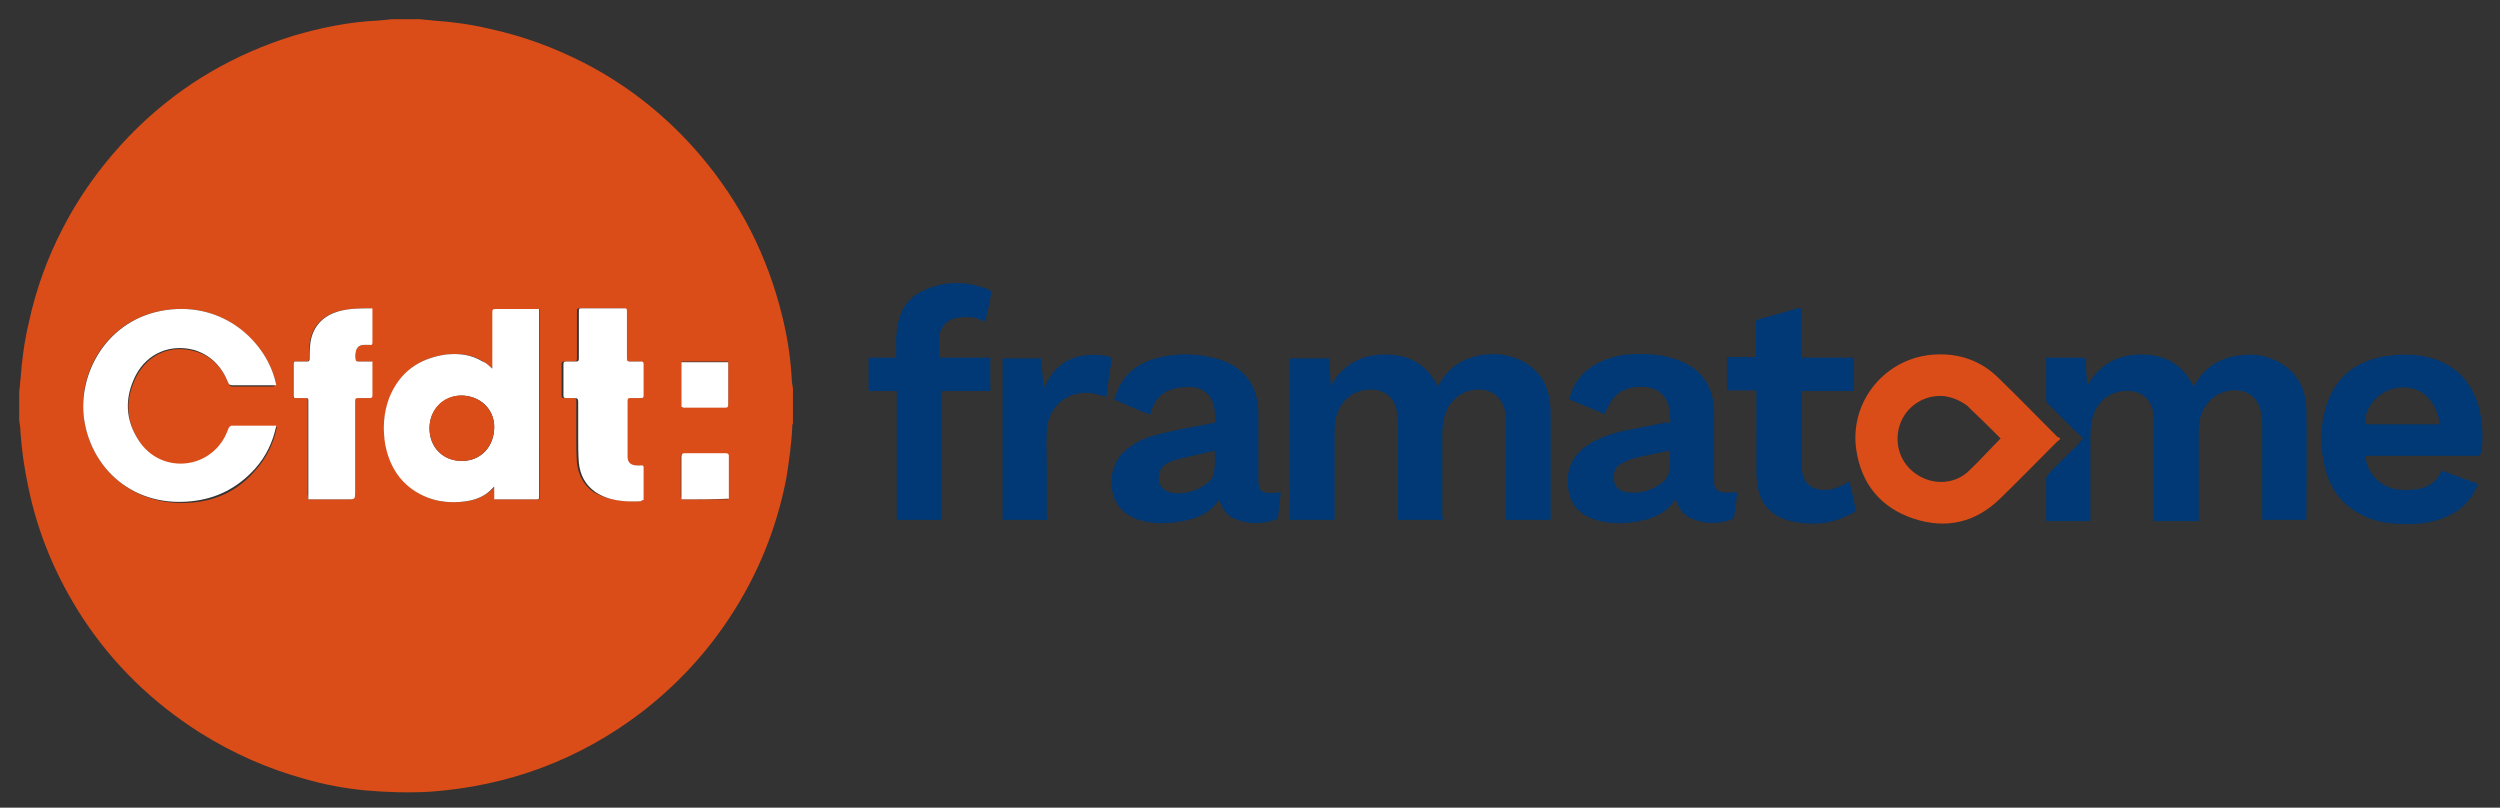
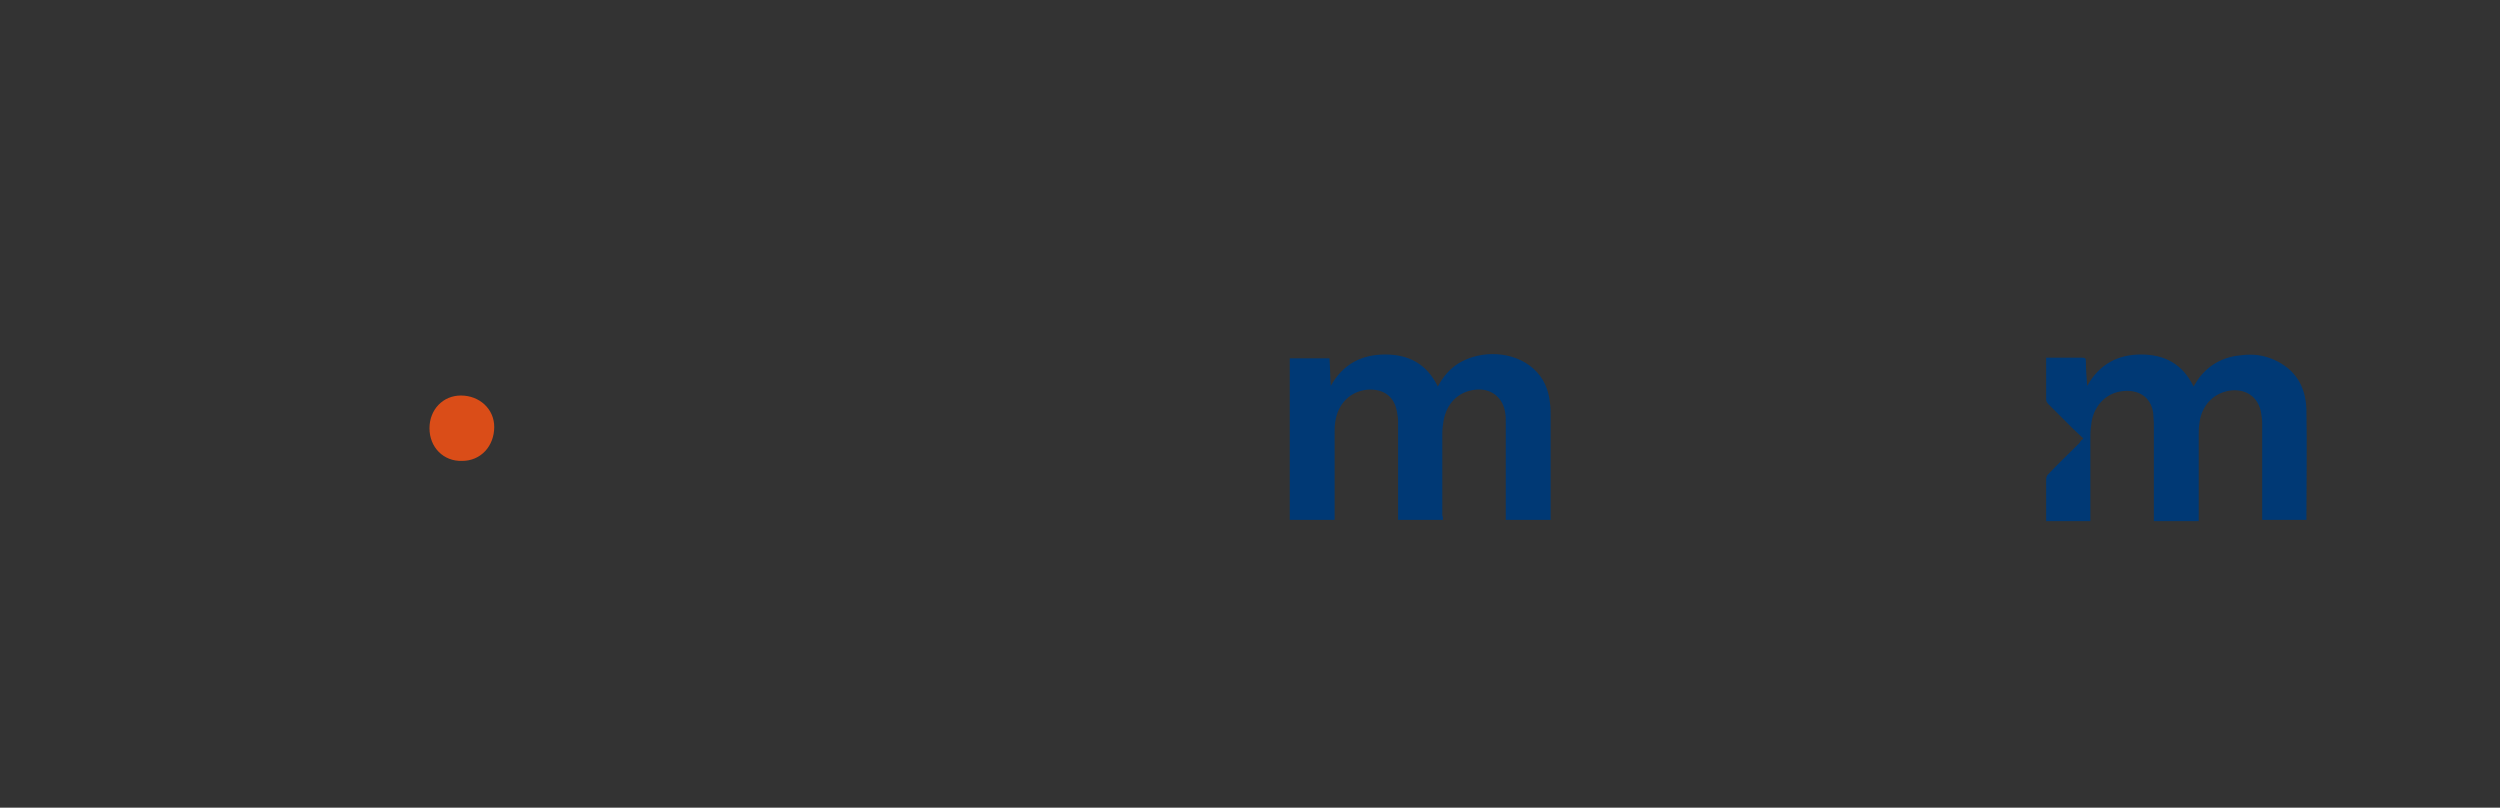
<svg xmlns="http://www.w3.org/2000/svg" version="1.1" id="Calque_1" x="0" y="0" viewBox="0 0 390 126" xml:space="preserve">
  <rect x="0" y="0" width="390" height="126" fill="#333333" stroke="none" />
  <style>.st0{fill:#da4d18}.st2{fill:#003975}</style>
  <g id="hPWJpt_6_">
-     <path class="st0" d="M61.1 3h4.5c.6.1 1.3.1 1.9.2 3 .2 6 .6 8.9 1.3 5.1 1.1 10 2.9 14.7 5.3 7 3.6 13.1 8.5 18.2 14.5 6.2 7.3 10.4 15.6 12.7 24.9.8 3.2 1.3 6.4 1.5 9.7 0 .6.1 1.1.2 1.7V66c0 .1-.1.2-.1.4-.1 2.7-.5 5.4-.9 8-1.2 6.4-3.4 12.5-6.6 18.2-4.1 7.3-9.4 13.4-16 18.5-9.7 7.4-20.7 11.5-32.9 12.4-3.4.2-6.8.1-10.2-.2-3.2-.3-6.4-.9-9.5-1.8-5.8-1.6-11.2-4-16.3-7.2-7.4-4.7-13.5-10.6-18.3-17.9-4.1-6.3-7-13.1-8.5-20.5-.6-2.8-1-5.6-1.2-8.4 0-.6-.1-1.3-.2-1.9v-4.5c.1-.6.1-1.3.2-1.9.2-3 .6-5.9 1.3-8.9 1.1-5.1 2.9-10.1 5.3-14.7 3.1-6 7.2-11.4 12.1-16.1C28.7 13 36.7 8.4 45.7 5.6c4.4-1.3 8.8-2.2 13.4-2.4.7-.1 1.3-.1 2-.2zm15.7 54.5c-.5-.4-.9-.8-1.4-1.1-1.7-1.1-3.7-1.3-5.7-1.1-4.3.5-7.3 2.8-8.9 6.8-1 2.3-1.1 4.8-.6 7.3.5 3 2 5.5 4.6 7.2 2.4 1.6 5.1 2 8 1.6 1.4-.2 2.6-.7 3.7-1.6l.7-.7v2h6.4c.6 0 .6 0 .6-.6V48.2h-6.8c-.4 0-.5.1-.5.5V57c-.1.1-.1.3-.1.5zm-33.7 2.6c-1.1-5.7-6.9-12.2-15.4-11.9-10 .4-15.2 8.7-14.7 16 .5 7.9 7 15 16.9 14.2 4-.3 7.4-2 10-5.1 1.7-1.9 2.8-4.2 3.3-6.7h-7c-.1 0-.3.2-.4.3-.2.5-.4.9-.6 1.4-2.9 5.3-10.1 5.7-13.4.7-2.2-3.3-2.3-6.8-.5-10.3 1.8-3.4 5.3-5 9.1-3.9 2.6.7 4.3 2.6 5.3 5.1.1.3.3.4.6.4h6.4c.1-.2.2-.2.4-.2zM100 78.2c0-.1.1-.2.1-.2v-5.1c0-.2-.1-.3-.3-.3H99c-.8 0-1.4-.5-1.4-1.3v-8.8c0-.3.1-.4.4-.4h1.7c.3 0 .4-.1.4-.4v-4.9c0-.3-.1-.4-.4-.4H98c-.4 0-.5-.1-.5-.5v-7.2c0-.6 0-.6-.6-.6h-6.3c-.6 0-.6 0-.6.6v7.2c0 .4-.1.5-.5.5H88c-.3 0-.4.1-.4.4v4.9c0 .3.1.4.4.4h1.4c.5 0 .5.1.5.6v5.5c0 1.3 0 2.7.1 4 .2 1.8 1 3.4 2.5 4.5 2.5 1.5 5 1.5 7.5 1.5zm-51.9-.3h6c1.2 0 1.2 0 1.2-1.2V62.6c0-.4.1-.5.5-.5h1.8c.3 0 .4-.1.4-.4v-5.3h-2.2c-.1 0-.3-.1-.4-.2v-1.3c.1-.6.6-1 1.3-1.1h.9c.3 0 .4-.1.4-.4v-5.2c-.1 0-.1-.1-.1-.1-1.8 0-3.5 0-5.3.5-2 .6-3.5 1.9-4.1 4-.3 1.1-.3 2.2-.3 3.3 0 .3-.1.5-.5.5h-1.6c-.2 0-.4 0-.4.3v5.1c0 .2.1.3.3.3h1.4c.6 0 .6 0 .6.6v14.5c.1.2.1.5.1.7zm58.2 0h7.3v-6.7c0-.3-.1-.4-.5-.4h-6.4c-.5 0-.5.2-.5.6v6.1c.1.1.1.2.1.4zm0-14.4h6.8c.4 0 .5-.1.5-.5v-6.6h-7.3v7.1z" />
-     <path d="M76.8 57.5v-8.8c0-.4.1-.5.5-.5h6.8v29.1c0 .6 0 .6-.6.6h-6.4v-2l-.7.7c-1 .9-2.3 1.4-3.7 1.6-2.8.4-5.5 0-8-1.6-2.6-1.7-4-4.2-4.6-7.2-.4-2.5-.3-4.9.6-7.3 1.6-4 4.6-6.2 8.9-6.8 2-.2 3.9 0 5.7 1.1.6.2 1 .7 1.5 1.1zM67 66.8c0 3 2.1 5.1 5.1 5.1 2.9 0 5-2.2 5-5.3 0-2.8-2.2-4.9-5.2-4.9-2.8.1-4.9 2.3-4.9 5.1zm-23.9-6.7h-6.9c-.3 0-.5-.1-.6-.4-1-2.5-2.7-4.3-5.3-5.1-3.7-1-7.3.5-9.1 3.9-1.8 3.5-1.7 7 .5 10.3 3.3 5 10.6 4.6 13.4-.7.2-.4.4-.9.6-1.4.1-.1.3-.3.4-.3h7c-.5 2.5-1.6 4.8-3.3 6.7-2.7 3-6 4.7-10 5.1-9.8 1-16.3-6.1-16.8-14-.4-7.3 4.8-15.6 14.7-16 8.5-.3 14.3 6.1 15.4 11.9zM100 78.2c-2.5.1-5 0-7.2-1.5-1.5-1.1-2.3-2.6-2.5-4.5-.1-1.3-.1-2.7-.1-4v-5.5c0-.4-.1-.6-.5-.6h-1.4c-.3 0-.4-.1-.4-.4v-4.9c0-.3.1-.4.4-.4h1.5c.4 0 .5-.1.5-.5v-7.2c0-.6 0-.6.6-.6h6.3c.6 0 .6 0 .6.6v7.2c0 .4.1.5.5.5h1.7c.3 0 .4.1.4.4v4.9c0 .3-.1.4-.4.4h-1.7c-.3 0-.4.1-.4.4v8.8c0 .8.5 1.3 1.4 1.3h.8c.2 0 .3.1.3.3V78c-.3 0-.3.1-.4.2zm-51.9-.3V62.7c0-.6 0-.6-.6-.6h-1.4c-.2 0-.3-.1-.3-.3v-5.1c0-.3.1-.3.4-.3h1.6c.4 0 .5-.1.5-.5 0-1.1 0-2.2.3-3.3.6-2.1 2.1-3.4 4.1-4 1.7-.5 3.5-.5 5.3-.5 0 0 .1 0 .1.1v5.2c0 .3-.1.5-.4.4h-.9c-.7 0-1.2.4-1.3 1.1-.1.4-.1.8 0 1.3 0 .1.2.2.4.2h2.2v5.3c0 .3-.1.4-.4.4h-1.8c-.4 0-.5.1-.5.5v14.1c0 1.2 0 1.2-1.2 1.2h-6.1zm58.2 0v-6.6c0-.4.1-.6.5-.6h6.4c.3 0 .5.1.5.4v6.7c-2.5.1-4.9.1-7.4.1zm0-14.4v-7h7.3v6.6c0 .4-.1.5-.5.5h-6.5c-.1-.1-.2-.1-.3-.1z" fill="#fff" />
    <path class="st0" d="M67 66.8c0-2.9 2.1-5.1 4.9-5.1 2.9 0 5.2 2.1 5.2 4.9 0 3-2.1 5.3-5 5.3-2.9.1-5.1-2.1-5.1-5.1z" />
  </g>
  <path class="st2" d="M225.1 81.1h-7V65.7c0-.5-.1-1.1-.2-1.6-.5-2.6-2.5-3.5-4.7-3.3-2.6.3-4.5 2.2-4.9 5-.1.6-.1 1.2-.1 1.8v13.5h-7V55.9h6.2c.1 1.4.1 2.8.2 4.3 1.9-3.4 4.8-4.9 8.5-4.9s6.5 1.5 8.2 5c.8-1.5 1.8-2.7 3.2-3.6 3.6-2.2 8.7-1.9 11.7.8 1.6 1.4 2.4 3.3 2.6 5.4.1.6.1 1.3.1 1.9v16.3h-7V66c0-.6 0-1.2-.1-1.7-.4-2.4-2.3-3.8-4.7-3.5-2.6.3-4.4 2.1-4.9 4.8-.1.6-.2 1.3-.2 2v12.8c.1.2.1.4.1.7zM325 68.4c-.6-.6-1.1-1-1.6-1.5l-3.9-3.9c-.1-.1-.3-.4-.3-.6v-6.6h5.6c.5 0 .6.1.6.6 0 1.2.1 2.4.2 3.8 1.9-3.4 4.8-4.9 8.4-4.9 3.7 0 6.5 1.5 8.2 5 .3-.5.6-1 .9-1.4 1.7-2.2 4-3.3 6.7-3.5 1.7-.2 3.3 0 4.9.7 3.4 1.5 5 4.2 5.1 7.8.1 5.7 0 11.3 0 17v.2h-6.9V66c0-.6-.1-1.2-.2-1.8-.5-2.3-2.3-3.5-4.6-3.3-2.7.3-4.7 2.3-5 5.2-.1.6-.1 1.2-.1 1.8v13.4h-7V66c0-.5-.1-1.1-.1-1.6-.4-2.6-2.4-3.6-4.6-3.4-2.6.2-4.5 2.1-5 4.7-.1.7-.2 1.4-.2 2.2v13.4h-6.9v-6.5c0-.3.1-.6.3-.8 1.6-1.7 3.3-3.3 4.9-4.9.2-.4.4-.5.6-.7z" />
-   <path class="st0" d="M321.4 68.5c-.3.2-.6.5-.8.7-2.9 2.9-5.7 5.8-8.6 8.6-3.8 3.7-8.4 4.8-13.5 3.1-5.1-1.7-8.1-5.4-8.9-10.6-1.2-7.6 4.5-14.6 12.3-15 3.8-.2 7.2 1 9.9 3.7 3.1 3 6.1 6.1 9.2 9.2.2 0 .3.1.4.3zm-9.3-.1c-1.5-1.5-3-3-4.6-4.5l-.6-.6c-1.1-.8-2.2-1.3-3.6-1.5-3-.3-5.9 1.5-6.9 4.4-1 2.9 0 6.1 2.6 7.8 2.5 1.7 5.9 1.6 8.1-.5 1.7-1.6 3.3-3.4 5-5.1z" />
-   <path class="st2" d="M386.8 71.1H369c.2 2.8 2.5 5.1 5.4 5.3.9.1 1.9 0 2.8-.1 1.7-.3 3-1.2 3.7-2.9l5.7 2.1c-.9 2.3-2.5 4-4.7 5-2.6 1.2-5.3 1.4-8.1 1.2-1.9-.1-3.7-.5-5.4-1.4-3-1.5-4.9-4-5.7-7.3-.8-3.2-.8-6.5.2-9.7 1.4-4.4 4.5-6.9 9-7.7 2.4-.4 4.8-.4 7.2.2 4 1.1 6.5 3.8 7.6 7.7.6 2.4.7 4.8.4 7.2-.3.1-.3.2-.3.4zm-6.2-4.9c-.5-3.9-3.1-6.2-6.6-5.7-2.9.4-5.3 3.1-5 5.7h11.6zm-120-.3c-.1-.9-.1-1.8-.3-2.6-.4-1.6-1.7-2.7-3.4-2.9-1.9-.2-3.8.1-5.1 1.6-.5.5-.8 1.3-1.2 1.9-.1.2-.2.5-.3.7-1.8-.8-3.7-1.5-5.5-2.3.5-2.2 1.7-3.9 3.5-5.1 1.7-1.1 3.6-1.7 5.6-1.9 2.5-.2 5-.1 7.4.7 4 1.3 6.1 4.2 6.1 8.4v11c.1.8.5 1.3 1.4 1.4.7.1 1.4 0 2.2 0-.1 1.2-.3 2.5-.5 3.9 0 .1-.2.3-.3.3-2.1.8-4.2.8-6.3-.1-1.2-.5-1.9-1.4-2.3-2.5-.1-.1-.1-.3-.2-.5-.4.4-.7.9-1.1 1.3-1.4 1.3-3.2 1.9-5.1 2.2-1.9.3-3.7.3-5.6-.1-2.5-.6-4.4-2-4.9-4.7-.5-2.8.3-5.2 2.6-6.9 1.9-1.4 4.2-2.1 6.5-2.6 2-.4 4.1-.8 6.2-1.2.2.1.3.1.6 0zm-.1 4.4c-.2 0-.4.1-.6.1l-4.2.9c-.9.2-1.9.5-2.7 1-1.1.5-1.4 1.6-1.2 2.8.2 1 1 1.6 2.1 1.7 1.9.2 3.6-.2 5.1-1.3.8-.5 1.4-1.3 1.4-2.3.2-.9.1-1.9.1-2.9zm-70.9-4.4c-.1-.8 0-1.6-.2-2.4-.3-1.7-1.6-3-3.4-3.1-.9-.1-1.8 0-2.7.2-1.9.4-3.1 1.6-3.7 3.5-.1.2-.1.4-.2.6-1.9-.8-3.7-1.5-5.6-2.4.3-.7.5-1.4.8-2 1.2-2.3 3.2-3.7 5.7-4.4 3.2-.9 6.5-.8 9.7.1 4.2 1.3 6.3 4.2 6.3 8.6v10.3c0 1.5.5 2.1 2 2 .5 0 1-.1 1.5-.1 0 .3-.1.6-.1 1l-.3 2.7c0 .3-.1.5-.5.6-2.1.7-4.1.7-6.1-.1-1.4-.5-2.2-1.6-2.6-3.1-.2.3-.4.6-.6.8-1.2 1.4-2.8 2.1-4.6 2.5-2.5.5-5.1.7-7.6-.2-5-1.7-4.8-7.8-2.3-10.3 1.5-1.5 3.4-2.4 5.4-2.9 2.7-.7 5.5-1.2 8.2-1.7.4-.1.6-.1.9-.2zm-.1 4.4l-3.9.9c-1.2.3-2.5.5-3.6 1.1-1 .6-1.4 1.6-1.2 2.8.2 1 1 1.6 2.1 1.8 1.8.2 3.6-.2 5.1-1.3.8-.5 1.4-1.2 1.4-2.1.2-1.1.1-2.1.1-3.2zm-43-14.5h8V61h-7.6v20.1h-7V61h-4.4v-5.2h4.3v-3c.1-.9.1-1.9.4-2.8.6-2.5 2.2-4.1 4.6-5 2.8-1.1 5.6-1.1 8.4-.2 1.6.5 1.6.5 1.2 2.1-.2 1.1-.4 2.1-.7 3.3-1.5-.8-3-.9-4.5-.6-1.6.3-2.5 1.4-2.7 3v3.2zM281 48.1v7.7h8.2V61h-8.1v11.9c0 .3 0 .6.1 1 .3 1.5 1.3 2.3 2.8 2.5 1.7.1 2.4-.1 4.5-1.3.3 1.2.6 2.4.8 3.5.3 1.2.3 1.2-.8 1.7-2.3 1.2-4.7 1.6-7.3 1.3-.7-.1-1.5-.2-2.2-.4-2.9-.8-4.6-2.9-4.9-5.9-.1-.7-.1-1.4-.1-2.1V60.9h-4.6v-5.2h4.5v-5.3c0-.3.1-.5.4-.6 2-.5 4.1-1.1 6.1-1.7h.6zm-117.6 33h-7V55.9h6c.1 1.5.3 3 .4 4.7.1-.3.2-.4.3-.5 1.8-4.1 5.5-5.2 9.3-4.6 1.1.2 1.1.3.9 1.4-.3 1.7-.5 3.4-.7 5-.9-.2-1.7-.5-2.6-.6-3.6-.3-6.5 2.2-6.7 5.9-.1 1.9 0 3.9 0 5.8v7.5c.1.1.1.3.1.6z" />
</svg>